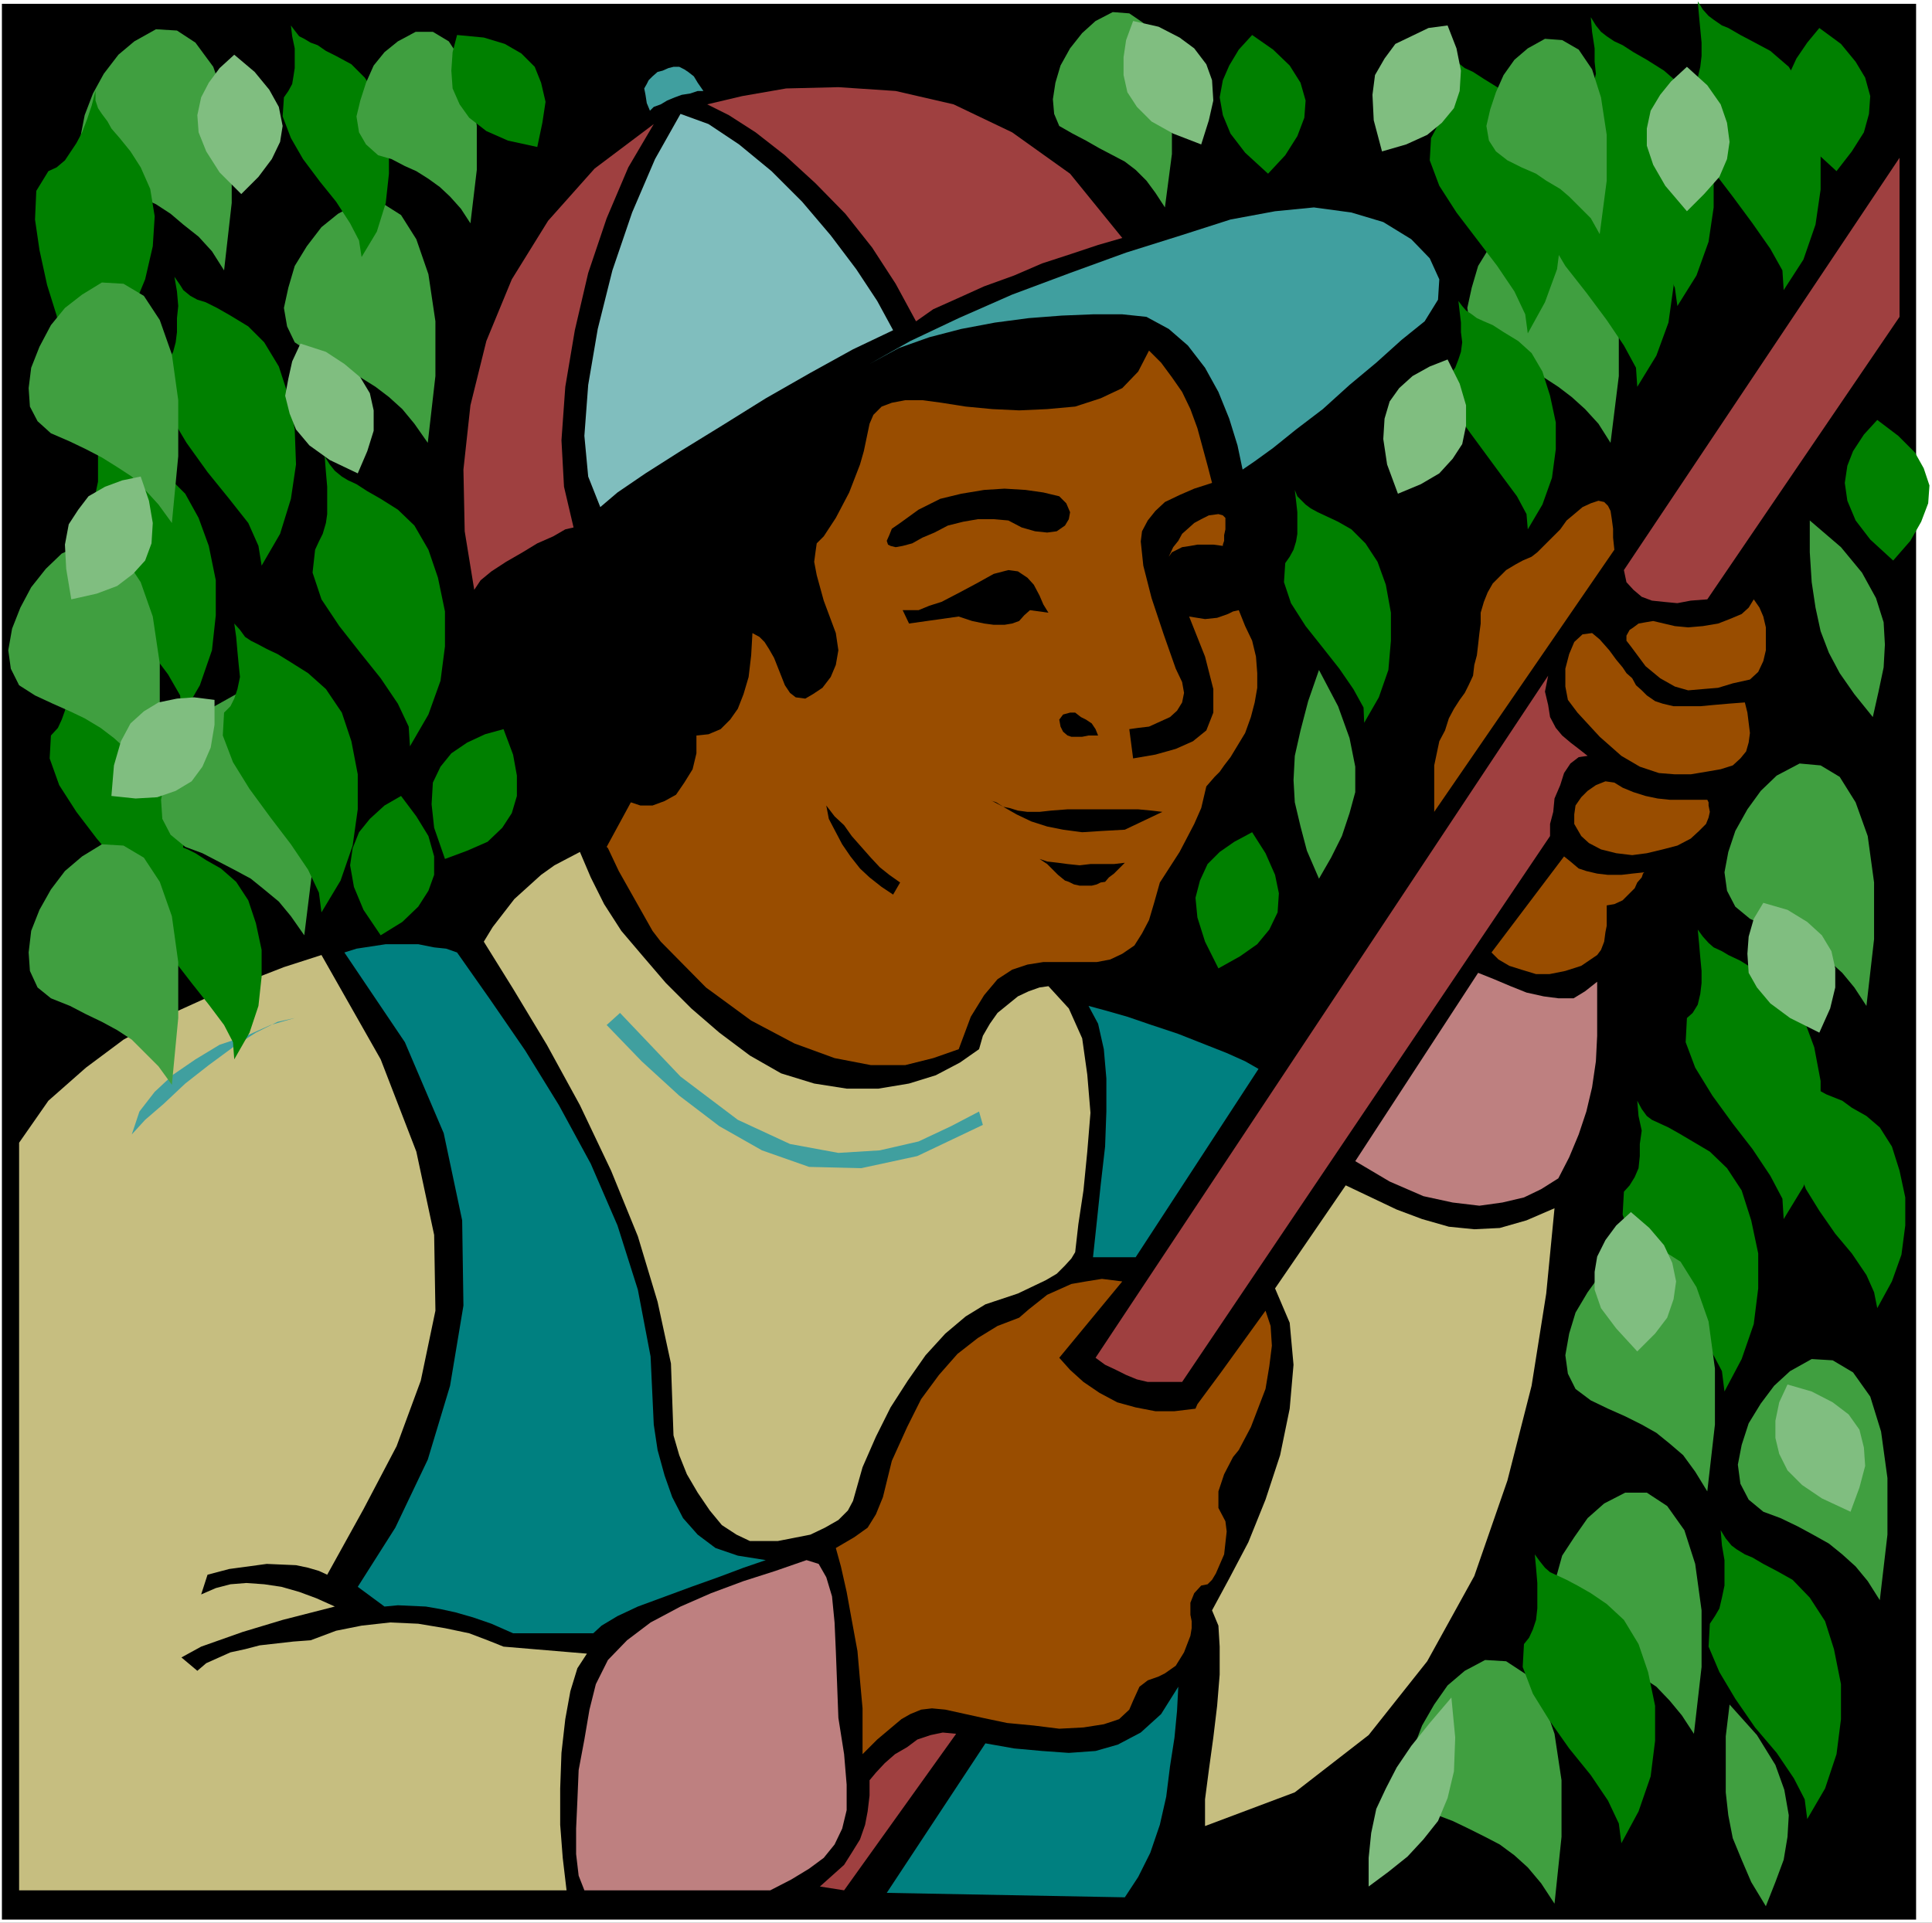
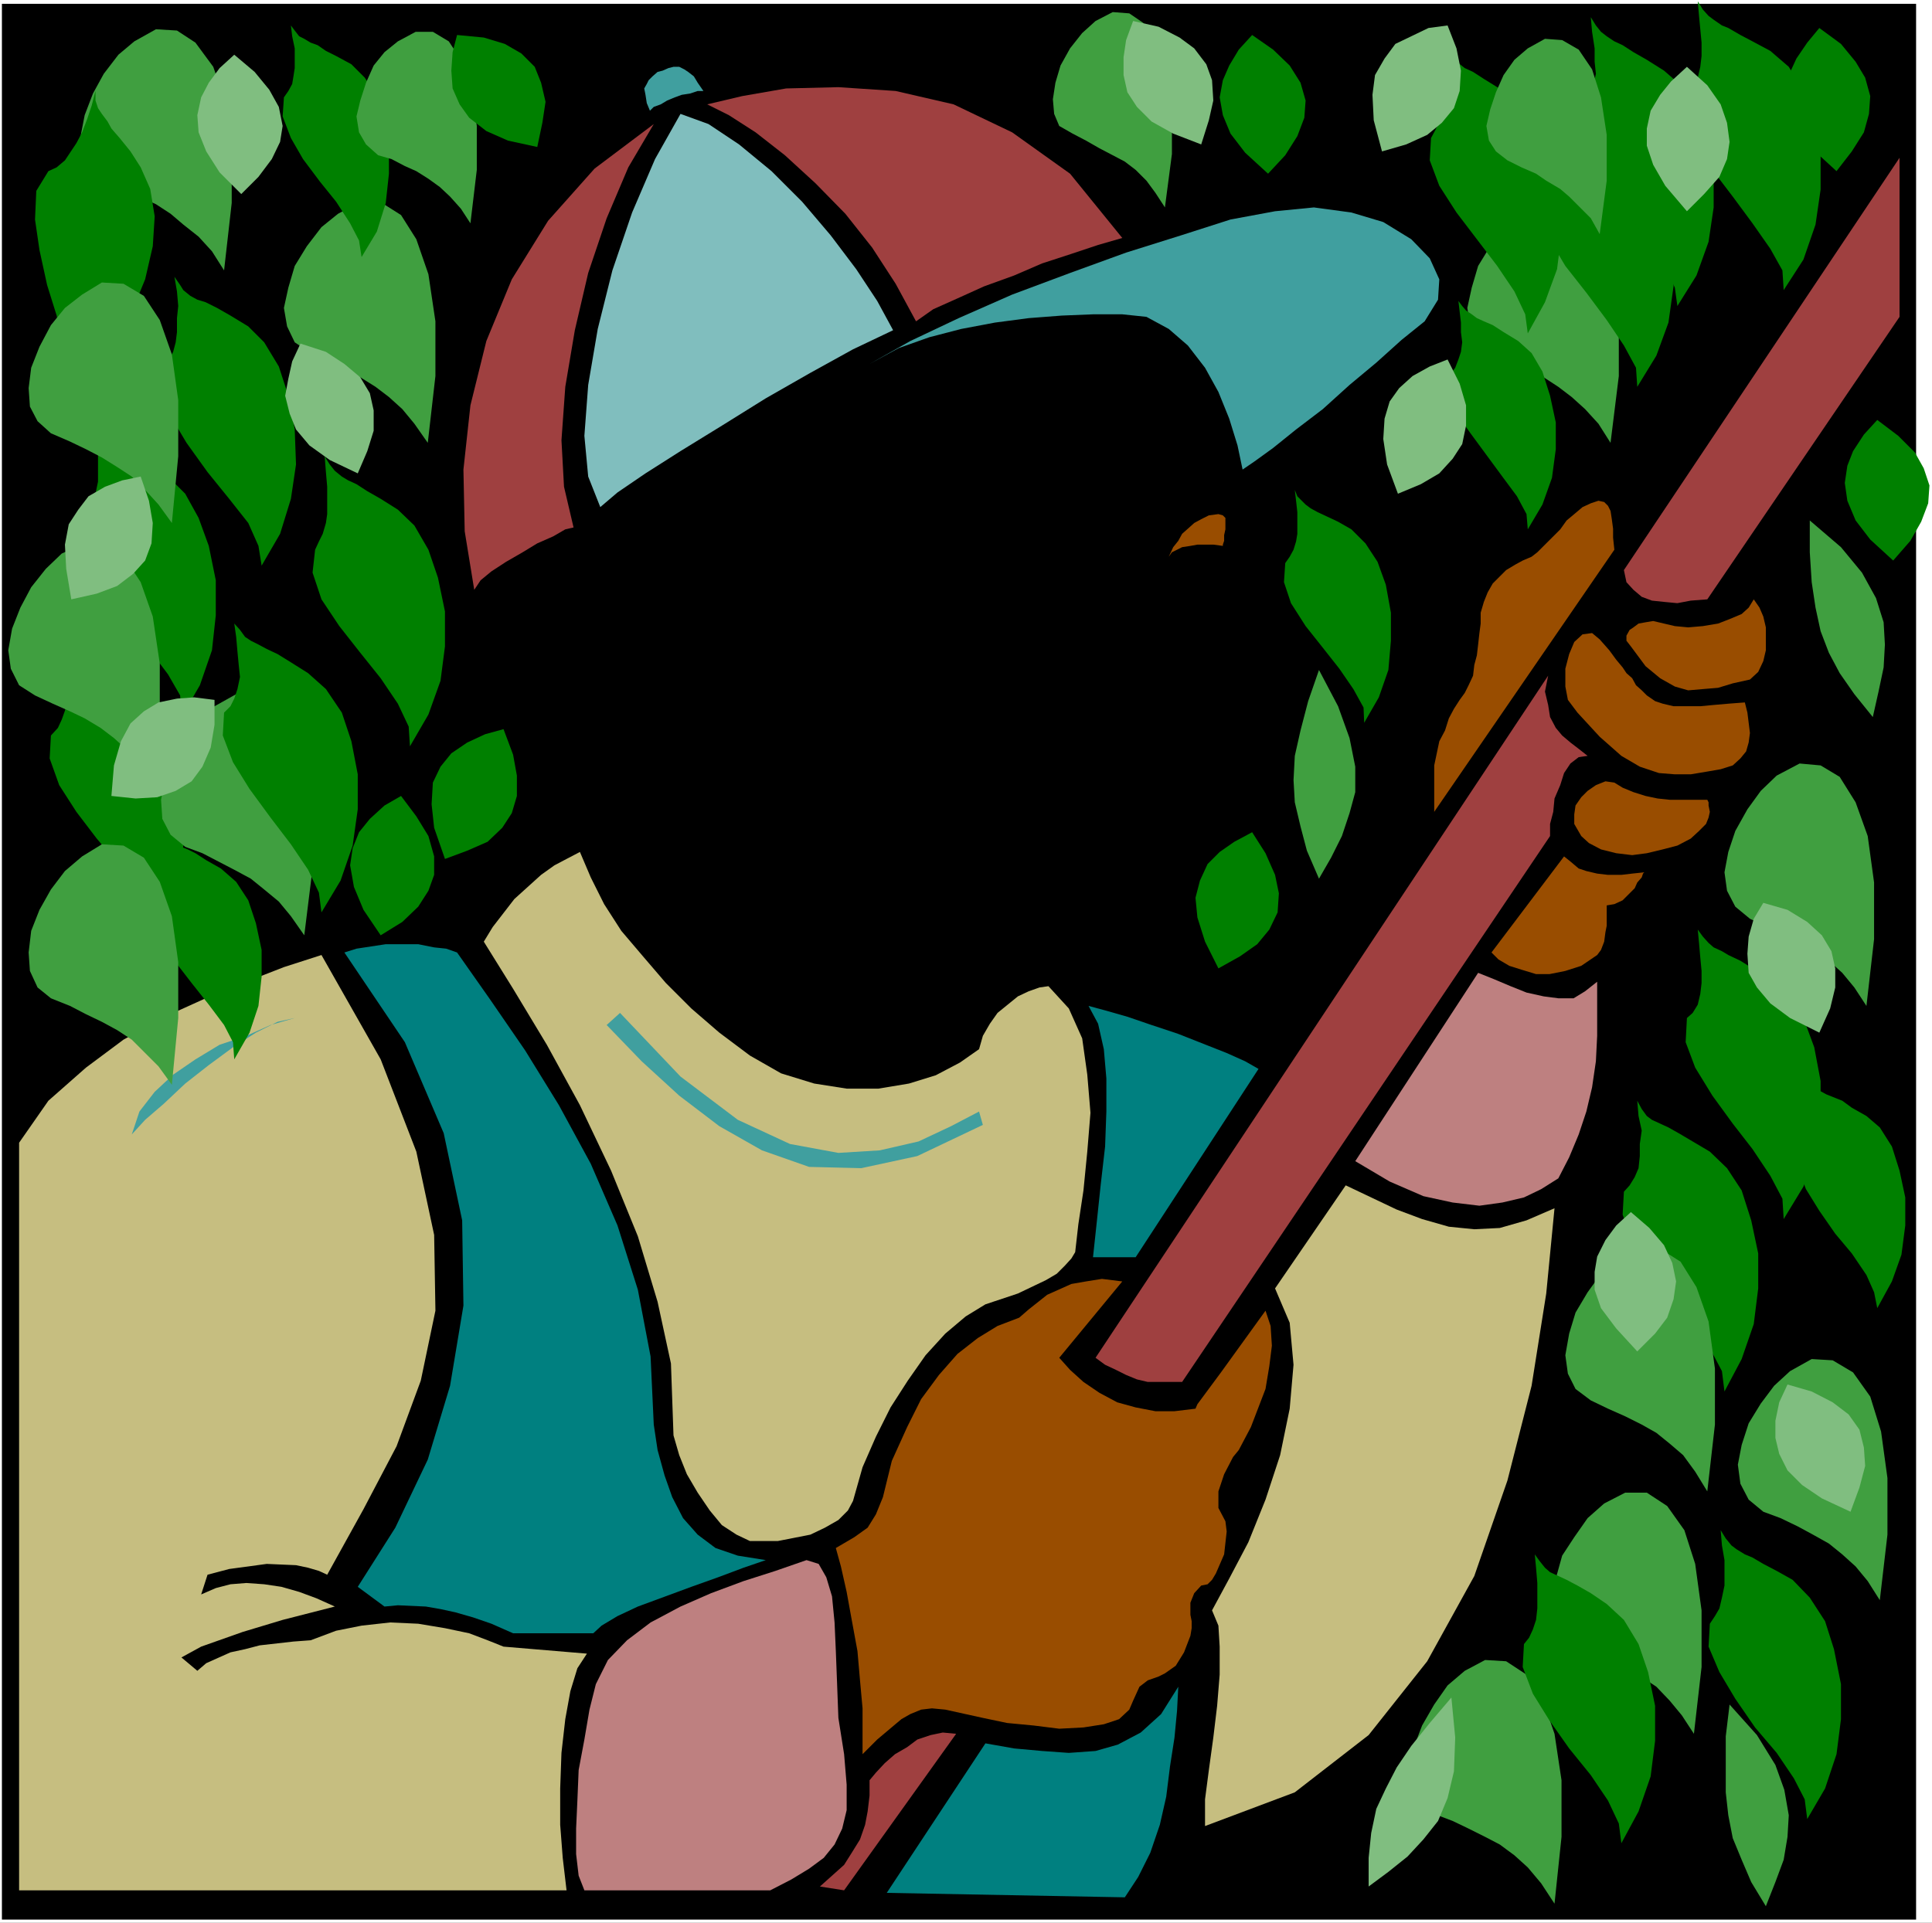
<svg xmlns="http://www.w3.org/2000/svg" xmlns:ns1="http://sodipodi.sourceforge.net/DTD/sodipodi-0.dtd" xmlns:ns2="http://www.inkscape.org/namespaces/inkscape" version="1.0" width="129.766mm" height="129.18mm" id="svg90" ns1:docname="Gardener 44.wmf">
  <rect width="100%" height="100%" fill="#333333" stroke="none" />
  <ns1:namedview id="namedview90" pagecolor="#ffffff" bordercolor="#000000" borderopacity="0.25" ns2:showpageshadow="2" ns2:pageopacity="0.0" ns2:pagecheckerboard="0" ns2:deskcolor="#d1d1d1" ns2:document-units="mm" />
  <defs id="defs1">
    <pattern id="WMFhbasepattern" patternUnits="userSpaceOnUse" width="6" height="6" x="0" y="0" />
  </defs>
  <path style="fill:#ffffff;fill-opacity:1;fill-rule:evenodd;stroke:none" d="M 0,488.238 H 490.455 V 0 H 0 Z" id="path1" />
  <path style="fill:#000000;fill-opacity:1;fill-rule:evenodd;stroke:none" d="M 486.415,487.43 V 0.969 H 0.485 V 487.43 Z" id="path2" />
  <path style="fill:#409f40;fill-opacity:1;fill-rule:evenodd;stroke:none" d="m 407.232,381.769 5.333,-2.747 h 5.494 l 5.171,3.393 4.363,6.139 2.747,8.563 1.616,11.794 v 14.379 l -1.939,16.964 -3.07,-4.685 -3.07,-3.716 -3.394,-3.554 -3.394,-2.262 -4.202,-2.747 -3.717,-1.777 -4.363,-1.939 -4.363,-2.1 -4.04,-3.07 -1.778,-3.716 -0.646,-4.847 0.97,-5.008 1.616,-5.816 3.07,-4.685 3.394,-4.847 z" id="path3" />
  <path style="fill:#409f40;fill-opacity:1;fill-rule:evenodd;stroke:none" d="m 371.841,424.259 5.171,-2.747 5.333,0.323 5.171,3.393 4.04,6.139 3.07,8.886 1.778,11.794 v 14.379 l -1.778,16.964 -3.394,-5.17 -3.394,-4.039 -3.394,-3.07 -3.717,-2.747 -3.717,-1.939 -4.202,-2.1 -4.04,-1.939 -4.686,-1.777 -3.394,-3.07 -2.101,-4.039 -0.323,-4.685 0.646,-5.17 2.101,-5.493 3.07,-5.332 3.394,-4.847 z" id="path4" />
  <path style="fill:#409f40;fill-opacity:1;fill-rule:evenodd;stroke:none" d="m 451.025,196.943 5.818,-3.07 5.333,0.485 4.848,2.908 4.04,6.462 3.07,8.563 1.616,11.794 v 14.379 l -1.939,16.964 -3.07,-4.685 -3.07,-3.716 -3.394,-3.07 -3.394,-2.423 -3.717,-2.423 -4.202,-2.1 -4.363,-1.616 -4.363,-2.1 -3.717,-3.07 -2.101,-4.039 -0.646,-4.685 0.97,-5.17 1.778,-5.332 3.07,-5.493 3.394,-4.685 z" id="path5" />
  <path style="fill:#409f40;fill-opacity:1;fill-rule:evenodd;stroke:none" d="m 386.224,54.285 5.333,-3.07 5.494,0.323 5.01,3.07 4.04,6.139 3.07,8.886 1.778,11.956 v 13.894 l -2.101,16.964 -3.07,-4.847 -3.394,-3.716 -3.394,-3.07 -3.394,-2.585 -3.717,-2.423 -4.04,-2.1 -4.04,-1.939 -4.525,-2.1 -4.04,-2.747 -1.939,-4.039 -0.808,-4.685 1.131,-5.17 1.616,-5.493 3.07,-5.008 3.394,-4.847 z" id="path6" />
-   <path style="fill:#994d00;fill-opacity:1;fill-rule:evenodd;stroke:none" d="m 291.688,89.02 3.07,3.07 2.747,3.716 2.586,3.716 2.101,4.362 1.778,4.847 2.586,9.532 1.131,4.362 -4.525,1.454 -3.717,1.616 -3.717,1.777 -2.424,2.262 -1.939,2.423 -1.454,2.747 -0.323,2.585 0.646,6.139 2.101,8.24 3.07,9.209 3.07,8.724 1.616,3.393 0.485,2.747 -0.485,2.423 -1.293,2.1 -1.778,1.616 -5.333,2.423 -2.747,0.323 -2.262,0.323 0.97,7.432 5.656,-0.969 5.171,-1.454 4.363,-1.939 3.394,-2.747 1.778,-4.524 v -5.978 l -2.101,-8.24 -4.04,-10.178 4.04,0.646 3.07,-0.323 2.747,-0.969 1.293,-0.646 1.454,-0.323 1.616,4.039 1.778,3.716 0.97,4.039 0.323,4.201 v 3.716 l -0.646,3.716 -0.97,3.716 -1.454,4.039 -3.717,6.139 -1.616,2.1 -1.131,1.616 -1.293,1.292 -2.101,2.423 -1.293,5.493 -1.778,4.039 -3.717,7.109 -4.686,7.27 -0.323,0.485 -1.454,5.17 -1.293,4.362 -1.778,3.393 -1.939,3.07 -3.07,2.1 -3.07,1.454 -3.394,0.646 h -4.363 -4.848 -4.363 l -4.04,0.646 -3.878,1.292 -3.717,2.423 -3.394,4.039 -3.394,5.493 -3.07,8.24 -6.464,2.262 -7.11,1.777 h -8.726 l -9.211,-1.777 -10.181,-3.716 -10.989,-5.816 -11.474,-8.401 -11.474,-11.632 -2.101,-2.747 -8.565,-15.187 -2.747,-5.816 -0.323,-0.323 6.141,-11.309 2.424,0.808 h 3.07 l 3.07,-1.131 2.909,-1.616 2.101,-3.07 2.101,-3.393 0.97,-4.039 v -4.524 l 3.07,-0.323 3.07,-1.292 2.424,-2.423 1.939,-2.747 1.454,-3.716 1.293,-4.362 0.646,-5.493 0.323,-5.655 1.778,0.969 1.293,1.292 1.131,1.777 1.293,2.262 2.747,6.947 1.293,1.939 1.454,1.131 2.424,0.323 1.939,-1.131 2.424,-1.616 2.101,-2.747 1.293,-3.07 0.646,-3.716 -0.646,-4.362 -3.07,-8.24 -1.778,-6.462 -0.646,-3.393 0.323,-2.423 0.323,-2.262 1.778,-1.777 3.07,-4.685 3.394,-6.462 2.747,-7.109 0.97,-3.393 1.454,-6.947 0.97,-2.262 2.101,-2.1 2.586,-0.969 3.394,-0.646 h 4.363 l 4.848,0.646 6.141,0.969 6.787,0.646 6.787,0.323 7.11,-0.323 7.11,-0.646 6.464,-2.1 5.494,-2.585 4.04,-4.201 z" id="path7" />
  <path style="fill:#000000;fill-opacity:1;fill-rule:evenodd;stroke:none" d="m 268.902,126.018 -4.04,-0.969 -4.525,-0.646 -5.333,-0.323 -5.171,0.323 -5.818,0.969 -5.333,1.292 -5.494,2.747 -4.686,3.393 -2.101,1.454 -0.646,1.616 -0.646,1.454 0.323,0.969 0.646,0.323 1.293,0.323 1.778,-0.323 2.424,-0.646 2.586,-1.454 3.07,-1.292 3.394,-1.777 3.878,-0.969 3.717,-0.646 h 4.04 l 3.717,0.323 3.394,1.777 3.394,0.969 3.07,0.323 2.424,-0.323 2.101,-1.454 0.97,-1.616 0.323,-1.777 -0.97,-2.262 z" id="path8" />
  <path style="fill:#000000;fill-opacity:1;fill-rule:evenodd;stroke:none" d="m 278.76,186.765 -0.646,-1.616 -0.97,-1.454 -1.454,-0.969 -1.293,-0.646 -1.454,-1.131 h -1.293 l -1.778,0.485 -0.97,1.292 0.323,1.777 0.646,1.292 1.131,0.969 0.97,0.323 h 0.97 1.778 l 1.616,-0.323 z" id="path9" />
  <path style="fill:#000000;fill-opacity:1;fill-rule:evenodd;stroke:none" d="m 266.155,155.583 -1.293,-2.1 -0.97,-2.262 -1.454,-2.747 -1.616,-1.777 -2.424,-1.616 -2.424,-0.323 -3.717,0.969 -4.363,2.423 -4.848,2.585 -4.04,2.1 -3.07,0.969 -2.747,1.131 h -2.101 -0.808 -0.808 -0.323 l 1.616,3.393 12.605,-1.777 3.394,1.131 3.07,0.646 2.424,0.323 h 2.747 l 1.939,-0.323 1.778,-0.646 1.293,-1.454 1.454,-1.292 z" id="path10" />
  <path style="fill:#994d00;fill-opacity:1;fill-rule:evenodd;stroke:none" d="m 309.302,130.541 1.131,0.323 0.646,0.646 v 1.292 1.616 l -0.323,1.454 v 1.454 l -0.323,0.969 v 0.323 l -2.424,-0.323 h -2.101 -1.939 l -1.778,0.323 -2.101,0.323 -1.293,0.646 -1.293,0.646 -0.808,1.131 1.131,-2.423 1.293,-1.616 0.97,-1.777 1.454,-1.292 1.616,-1.454 1.778,-0.969 1.939,-0.969 z" id="path11" />
  <path style="fill:#000000;fill-opacity:1;fill-rule:evenodd;stroke:none" d="m 295.081,206.152 -2.747,-0.323 -3.394,-0.323 h -4.363 -4.363 -4.848 -4.363 l -4.202,0.323 -2.909,0.323 h -3.07 l -2.424,-0.323 -2.101,-0.646 -1.616,-0.323 -1.778,-1.131 -0.97,-0.323 -0.646,-0.323 3.394,1.777 3.394,1.939 3.717,1.777 4.04,1.292 4.04,0.808 4.848,0.646 5.01,-0.323 5.818,-0.323 z" id="path12" />
  <path style="fill:#000000;fill-opacity:1;fill-rule:evenodd;stroke:none" d="m 285.547,219.077 -2.747,0.323 h -3.07 -2.909 l -2.747,0.323 -3.07,-0.323 -2.424,-0.323 -2.747,-0.323 -1.939,-0.646 1.939,1.292 1.778,1.777 0.97,0.969 1.778,1.454 0.97,0.323 1.293,0.646 1.454,0.323 h 1.616 1.454 l 1.293,-0.323 0.97,-0.485 1.131,-0.162 0.97,-1.131 1.293,-0.969 1.293,-1.292 z" id="path13" />
  <path style="fill:#000000;fill-opacity:1;fill-rule:evenodd;stroke:none" d="m 209.757,204.536 2.101,2.747 2.424,2.262 1.939,2.747 2.424,2.747 2.424,2.747 2.262,2.423 2.424,1.939 2.747,1.939 -1.778,3.07 -2.909,-1.939 -3.07,-2.423 -2.424,-2.262 -2.424,-3.07 -2.101,-3.07 -1.616,-3.07 -1.778,-3.393 z" id="path14" />
  <path style="fill:#9f4040;fill-opacity:1;fill-rule:evenodd;stroke:none" d="m 120.392,149.767 -2.424,-14.864 -0.323,-15.671 1.778,-16.318 4.04,-16.318 6.464,-15.671 9.211,-14.864 11.797,-13.248 15.029,-11.309 -6.464,10.986 -5.494,12.925 -4.686,13.894 -3.394,14.54 -2.424,14.379 -0.97,13.571 0.646,11.794 2.424,10.34 -2.101,0.485 -3.07,1.777 -4.04,1.777 -3.717,2.262 -4.202,2.423 -3.717,2.423 -2.747,2.262 z" id="path15" />
  <path style="fill:#80bebe;fill-opacity:1;fill-rule:evenodd;stroke:none" d="m 152.389,128.764 -3.07,-7.755 -0.97,-10.34 0.97,-12.925 2.424,-14.217 3.717,-14.864 5.01,-14.702 5.818,-13.571 6.464,-11.471 7.11,2.585 7.757,5.17 8.242,6.786 7.757,7.755 7.272,8.563 6.464,8.563 5.333,8.078 4.04,7.432 -10.181,4.847 -10.827,5.978 -11.312,6.462 -11.15,6.947 -10.504,6.462 -8.888,5.655 -7.11,4.847 z" id="path16" />
  <path style="fill:#9f4040;fill-opacity:1;fill-rule:evenodd;stroke:none" d="m 179.537,26.496 8.888,-2.1 11.15,-1.939 13.251,-0.323 14.544,0.969 14.706,3.393 14.867,7.109 14.706,10.501 13.251,16.318 -6.141,1.777 -6.787,2.262 -7.434,2.423 -7.11,3.07 -7.595,2.747 -6.787,3.07 -6.141,2.747 -4.363,3.07 -5.171,-9.532 -5.979,-9.209 -6.787,-8.563 -7.595,-7.755 -7.757,-7.109 -7.434,-5.816 -6.787,-4.362 z" id="path17" />
  <path style="fill:#409f9f;fill-opacity:1;fill-rule:evenodd;stroke:none" d="m 164.993,28.112 0.97,-0.969 1.778,-0.646 1.616,-0.969 1.939,-0.808 1.778,-0.646 2.101,-0.323 1.939,-0.646 h 1.454 l -1.454,-2.1 -0.97,-1.616 -1.454,-1.131 -0.97,-0.646 -1.293,-0.646 h -1.454 l -1.293,0.323 -1.454,0.646 -1.293,0.323 -1.293,1.131 -0.97,0.969 -0.485,0.969 -0.646,1.131 0.323,1.616 0.323,2.1 z" id="path18" />
  <path style="fill:#409f9f;fill-opacity:1;fill-rule:evenodd;stroke:none" d="m 220.745,92.413 10.342,-5.816 12.282,-5.816 13.574,-5.978 14.706,-5.493 14.221,-5.17 13.898,-4.362 12.605,-4.039 11.312,-2.1 9.858,-0.969 9.534,1.292 8.08,2.423 7.11,4.362 4.686,4.847 2.424,5.332 -0.323,5.17 -3.394,5.493 -5.818,4.685 -6.464,5.816 -6.787,5.655 -6.787,6.139 -6.787,5.17 -5.818,4.685 -4.686,3.393 -3.07,2.1 -1.293,-6.139 -2.101,-6.786 -2.747,-6.786 -3.394,-6.139 -4.363,-5.655 -4.848,-4.201 -5.656,-3.07 -6.141,-0.646 h -7.434 l -7.918,0.323 -8.403,0.646 -8.565,1.131 -8.565,1.616 -8.08,2.1 -7.757,2.747 z" id="path19" />
  <path style="fill:#c6be80;fill-opacity:1;fill-rule:evenodd;stroke:none" d="m 147.217,216.33 -3.394,1.777 -3.07,1.616 -3.394,2.423 -6.787,6.139 -5.494,7.109 -2.262,3.716 7.434,11.956 8.565,14.217 8.403,15.348 7.918,16.641 6.787,16.641 5.01,16.641 3.394,15.671 0.646,18.256 1.454,5.008 1.939,4.847 2.747,4.685 3.07,4.524 3.07,3.716 3.717,2.423 3.394,1.616 h 3.07 4.04 l 8.242,-1.616 3.717,-1.777 3.394,-1.939 2.424,-2.423 1.293,-2.423 2.424,-8.563 3.394,-7.755 3.717,-7.432 4.363,-6.786 4.525,-6.462 5.01,-5.493 5.171,-4.362 5.01,-3.07 8.242,-2.747 7.11,-3.393 2.747,-1.616 2.101,-2.1 1.616,-1.777 0.97,-1.616 0.808,-7.109 1.293,-8.563 0.97,-9.855 0.808,-9.855 -0.808,-9.694 -1.293,-9.209 -3.394,-7.593 -5.171,-5.655 -2.262,0.323 -2.747,0.969 -2.747,1.292 -5.171,4.201 -1.939,2.747 -1.778,3.07 -0.97,3.393 -4.848,3.393 -6.141,3.231 -6.787,2.1 -7.757,1.292 h -8.08 l -8.242,-1.292 -8.403,-2.585 -7.918,-4.524 -7.757,-5.816 -7.11,-6.139 -6.464,-6.462 -5.818,-6.786 -5.494,-6.462 -4.363,-6.786 -3.394,-6.786 z" id="path20" />
  <path style="fill:#409f9f;fill-opacity:1;fill-rule:evenodd;stroke:none" d="m 248.541,282.247 -7.11,3.716 -8.242,3.877 -9.858,2.262 -10.504,0.646 -12.282,-2.262 -13.251,-6.139 -14.544,-10.986 -15.352,-16.156 -3.394,3.07 8.888,9.209 9.534,8.724 10.181,7.755 10.827,6.139 11.958,4.201 13.251,0.323 14.221,-3.07 16.645,-7.917 z" id="path21" />
  <path style="fill:#008080;fill-opacity:1;fill-rule:evenodd;stroke:none" d="m 87.426,241.857 3.07,-0.969 7.434,-1.131 h 8.242 l 4.04,0.808 3.07,0.323 2.747,0.969 8.403,11.956 8.888,12.925 8.565,13.894 8.08,14.864 6.787,15.671 5.171,16.318 3.232,16.964 0.808,17.287 0.97,6.462 1.778,6.462 1.939,5.493 2.747,5.332 3.717,4.201 4.525,3.393 5.656,1.939 7.11,1.131 -5.656,1.939 -6.464,2.423 -6.787,2.423 -13.574,5.008 -5.171,2.423 -4.04,2.423 -2.101,1.939 h -20.362 l -5.494,-2.423 -4.686,-1.616 -4.525,-1.292 -3.717,-0.808 -3.717,-0.646 -7.11,-0.323 -3.394,0.323 -6.787,-5.008 9.534,-15.025 8.242,-17.287 5.656,-18.741 3.394,-20.357 -0.323,-21.649 -4.686,-22.134 -9.858,-23.103 z" id="path22" />
  <path style="fill:#c6be80;fill-opacity:1;fill-rule:evenodd;stroke:none" d="m 81.608,242.503 -9.534,3.07 -9.534,3.716 -10.342,4.201 -10.342,4.685 -10.504,5.816 -9.534,7.109 -9.534,8.401 -7.434,10.663 V 479.998 H 143.824 l -0.97,-8.24 -0.646,-8.401 v -9.209 l 0.323,-9.047 0.97,-8.563 1.293,-7.109 1.778,-5.816 2.424,-3.716 -21.17,-1.777 -4.04,-1.616 -4.686,-1.777 -6.141,-1.292 -6.787,-1.131 -7.11,-0.323 -7.272,0.808 -6.464,1.292 -6.464,2.423 -4.363,0.323 -8.565,0.969 -3.717,0.969 -3.717,0.808 -6.141,2.747 -2.262,1.939 -4.04,-3.393 5.01,-2.747 10.504,-3.716 10.181,-3.07 13.251,-3.393 -4.686,-2.1 -4.363,-1.616 -4.525,-1.292 -4.363,-0.646 -4.525,-0.323 -4.04,0.323 -3.717,0.969 -3.717,1.616 1.616,-5.008 5.494,-1.454 9.534,-1.292 7.434,0.323 3.07,0.646 2.747,0.808 2.101,0.969 9.211,-16.641 8.403,-15.995 6.141,-16.641 3.717,-17.772 -0.323,-19.226 -4.525,-21.165 -9.05,-23.426 z" id="path23" />
  <path style="fill:#409f9f;fill-opacity:1;fill-rule:evenodd;stroke:none" d="m 74.821,258.498 -6.141,1.777 -6.141,2.747 -6.787,2.262 -6.141,3.716 -5.656,3.877 -4.686,4.362 -3.878,5.008 -1.939,5.816 3.394,-3.716 4.686,-4.039 5.494,-5.17 5.979,-4.685 6.141,-4.524 5.818,-3.716 5.494,-2.747 z" id="path24" />
  <path style="fill:#be8080;fill-opacity:1;fill-rule:evenodd;stroke:none" d="m 204.747,396.148 -7.918,2.747 -8.08,2.585 -8.242,3.07 -7.757,3.393 -7.595,4.039 -5.979,4.524 -4.848,5.008 -3.07,6.139 -1.616,6.462 -1.293,7.593 -1.454,7.755 -0.323,7.755 -0.323,7.109 v 6.462 l 0.646,5.493 1.454,3.716 h 47.187 l 5.333,-2.747 4.525,-2.747 3.717,-2.747 2.747,-3.393 1.939,-4.039 1.131,-4.685 v -6.462 l -0.646,-7.755 -1.454,-9.209 -0.323,-8.563 -0.323,-8.401 -0.323,-7.27 -0.646,-6.624 -1.454,-4.847 -1.939,-3.393 z" id="path25" />
  <path style="fill:#994d00;fill-opacity:1;fill-rule:evenodd;stroke:none" d="m 212.181,393.078 1.293,4.685 1.454,6.462 1.293,7.109 1.454,7.917 0.646,7.432 0.646,7.109 v 6.462 5.17 l 3.717,-3.716 6.141,-5.17 2.262,-1.292 2.747,-1.131 2.747,-0.323 3.394,0.323 9.534,2.1 6.141,1.292 6.787,0.646 6.464,0.808 6.141,-0.323 5.171,-0.808 3.878,-1.292 2.586,-2.423 0.97,-2.262 1.616,-3.554 2.101,-1.616 2.747,-0.969 1.616,-0.808 2.747,-1.939 2.101,-3.393 1.616,-4.201 0.323,-1.939 v -1.777 l -0.323,-1.616 v -1.616 -1.454 l 0.97,-2.423 1.778,-1.939 1.616,-0.323 1.131,-1.131 0.97,-1.616 2.101,-4.847 0.646,-5.816 -0.323,-2.585 -1.778,-3.393 v -1.777 -2.423 l 1.454,-4.362 2.262,-4.362 1.454,-1.777 3.07,-5.816 3.717,-9.694 0.97,-5.816 0.646,-5.17 -0.323,-5.008 -1.293,-3.877 -11.312,15.671 -5.979,8.078 -0.485,1.131 -5.333,0.646 h -4.848 l -5.01,-0.969 -4.686,-1.292 -4.525,-2.423 -4.04,-2.747 -3.394,-3.07 -2.747,-3.07 15.998,-19.387 -5.171,-0.646 -4.04,0.646 -3.717,0.646 -6.141,2.747 -4.686,3.716 -2.424,2.1 -5.494,2.1 -5.01,3.07 -5.171,4.039 -4.686,5.332 -4.525,6.139 -3.555,7.109 -3.878,8.563 -2.262,9.209 -1.778,4.362 -2.101,3.393 -3.394,2.423 z" id="path26" />
  <path style="fill:#008080;fill-opacity:1;fill-rule:evenodd;stroke:none" d="m 276.336,255.428 4.202,1.131 5.656,1.616 6.141,2.1 6.787,2.262 6.141,2.423 6.141,2.423 4.686,2.1 3.394,1.939 -31.189,47.822 h -10.827 l 0.97,-9.047 0.97,-9.209 1.131,-9.855 0.323,-8.886 v -8.401 l -0.646,-7.432 -1.454,-6.462 z" id="path27" />
  <path style="fill:#c6be80;fill-opacity:1;fill-rule:evenodd;stroke:none" d="m 323.684,327.161 17.938,-26.173 6.464,3.07 6.464,3.07 6.464,2.423 6.787,1.939 6.464,0.646 6.464,-0.323 6.787,-1.939 7.11,-3.07 -2.101,21.649 -3.717,23.426 -6.141,24.073 -8.403,24.234 -11.958,21.649 -14.867,18.741 -18.746,14.54 -22.786,8.563 v -6.786 l 0.97,-7.432 1.131,-8.24 0.97,-8.078 0.646,-7.916 v -7.109 l -0.323,-5.332 -1.616,-3.877 4.363,-8.078 4.848,-9.209 4.363,-10.825 3.717,-11.309 2.424,-11.794 0.97,-11.148 -0.97,-10.663 z" id="path28" />
  <path style="fill:#008080;fill-opacity:1;fill-rule:evenodd;stroke:none" d="m 299.121,428.298 -0.323,6.139 -0.646,6.786 -1.131,7.27 -0.97,7.755 -1.616,7.109 -2.424,7.109 -3.07,6.139 -3.394,5.17 -60.438,-1.131 25.048,-37.967 7.272,1.292 7.11,0.646 6.787,0.485 6.787,-0.485 5.656,-1.616 5.818,-3.07 5.171,-4.685 z" id="path29" />
  <path style="fill:#9f4040;fill-opacity:1;fill-rule:evenodd;stroke:none" d="m 214.281,479.998 28.442,-39.744 -3.394,-0.323 -3.07,0.646 -3.394,1.131 -2.586,1.939 -3.07,1.777 -2.586,2.262 -2.262,2.423 -1.616,1.939 v 3.877 l -0.485,4.039 -0.646,3.393 -1.293,3.716 -2.101,3.393 -1.939,3.07 -3.07,2.747 -3.07,2.747 z" id="path30" />
  <path style="fill:#9f4040;fill-opacity:1;fill-rule:evenodd;stroke:none" d="m 278.113,344.771 2.424,1.777 2.747,1.292 2.586,1.292 2.747,1.131 2.747,0.646 h 3.07 2.586 3.07 l 93.405,-138.619 v -3.07 l 0.808,-3.07 0.323,-3.393 1.454,-3.393 0.97,-3.07 1.616,-2.423 2.101,-1.616 2.262,-0.323 -2.262,-1.777 -2.101,-1.616 -2.101,-1.777 -1.616,-1.939 -1.454,-2.747 -0.485,-3.07 -0.808,-3.393 0.808,-4.039 z" id="path31" />
  <path style="fill:#9f4040;fill-opacity:1;fill-rule:evenodd;stroke:none" d="M 412.241,144.759 482.214,40.067 v 40.39 l -48.803,71.733 -4.202,0.323 -3.394,0.646 -3.394,-0.323 -3.07,-0.323 -2.586,-0.969 -2.101,-1.777 -1.778,-1.939 z" id="path32" />
  <path style="fill:#be8080;fill-opacity:1;fill-rule:evenodd;stroke:none" d="m 395.596,299.211 -4.363,2.747 -4.363,2.1 -5.494,1.292 -5.818,0.808 -6.787,-0.808 -7.434,-1.616 -8.565,-3.716 -8.726,-5.17 31.189,-47.822 4.04,1.616 4.202,1.777 4.04,1.616 4.363,0.969 3.717,0.485 h 3.878 l 2.909,-1.777 3.07,-2.423 v 6.786 6.947 l -0.323,6.462 -0.97,6.624 -1.454,6.139 -1.939,5.816 -2.424,5.816 z" id="path33" />
  <path style="fill:#994d00;fill-opacity:1;fill-rule:evenodd;stroke:none" d="m 378.628,241.857 1.778,1.777 2.747,1.616 3.07,0.969 3.717,1.131 h 3.394 l 4.04,-0.808 4.04,-1.292 4.04,-2.747 0.97,-1.292 0.808,-2.1 0.323,-2.423 0.323,-1.616 v -2.1 -1.616 -1.131 -0.323 l 1.939,-0.323 2.101,-0.969 1.454,-1.454 1.616,-1.616 0.646,-1.454 1.131,-1.292 0.323,-0.969 0.323,-0.323 -3.07,0.323 -2.747,0.323 h -3.394 l -2.747,-0.323 -2.747,-0.646 -1.939,-0.646 -2.101,-1.777 -1.616,-1.292 z" id="path34" />
  <path style="fill:#994d00;fill-opacity:1;fill-rule:evenodd;stroke:none" d="m 409.817,198.72 -2.262,-0.323 -2.424,0.969 -2.101,1.454 -1.616,1.616 -1.454,2.1 -0.323,2.262 v 2.423 l 1.778,3.07 1.939,1.777 3.07,1.616 3.878,0.969 4.04,0.485 3.717,-0.485 4.04,-0.969 3.717,-0.969 3.394,-1.777 2.101,-1.939 1.778,-1.777 0.646,-1.616 0.323,-1.454 -0.323,-1.616 v -0.808 l -0.323,-0.646 h -3.07 -3.07 -3.394 l -3.07,-0.323 -3.07,-0.646 -3.07,-0.969 -2.747,-1.131 z" id="path35" />
  <path style="fill:#994d00;fill-opacity:1;fill-rule:evenodd;stroke:none" d="m 442.945,178.363 0.646,2.585 0.323,2.585 0.323,2.585 -0.323,2.423 -0.646,2.262 -1.454,1.777 -1.939,1.777 -3.07,0.969 -3.717,0.646 -3.878,0.646 h -4.04 l -4.04,-0.323 -4.848,-1.616 -4.686,-2.747 -5.494,-4.847 -5.656,-6.139 -2.424,-3.231 -0.646,-3.393 v -4.524 l 0.97,-3.716 1.293,-3.07 2.101,-1.939 2.424,-0.323 1.939,1.616 2.424,2.747 1.778,2.423 1.616,1.939 0.97,1.454 1.454,1.292 0.97,1.777 1.454,1.292 1.293,1.292 2.101,1.454 1.939,0.646 2.747,0.646 h 3.394 3.394 l 3.394,-0.323 3.717,-0.323 z" id="path36" />
  <path style="fill:#994d00;fill-opacity:1;fill-rule:evenodd;stroke:none" d="m 445.207,152.191 1.454,2.1 0.97,2.262 0.646,2.747 v 3.07 2.747 l -0.646,2.747 -1.293,2.747 -2.101,1.939 -4.363,0.969 -3.717,1.131 -3.878,0.323 -3.717,0.323 -3.394,-0.969 -3.717,-2.1 -3.717,-3.07 -3.717,-5.008 -1.131,-1.454 v -1.292 l 0.808,-1.454 0.97,-0.646 1.293,-0.969 1.778,-0.323 1.939,-0.323 2.747,0.646 2.747,0.646 3.394,0.323 3.717,-0.323 3.878,-0.646 2.909,-1.131 3.07,-1.292 1.778,-1.616 z" id="path37" />
  <path style="fill:#994d00;fill-opacity:1;fill-rule:evenodd;stroke:none" d="m 364.084,206.152 45.733,-66.563 -0.323,-3.07 v -2.262 l -0.323,-2.423 -0.323,-2.1 -0.646,-1.292 -0.97,-0.969 -1.454,-0.323 -1.939,0.646 -2.101,0.969 -2.101,1.777 -1.939,1.616 -1.616,2.262 -2.101,2.1 -2.101,2.1 -1.616,1.616 -1.454,1.131 -2.262,0.969 -1.778,0.969 -2.424,1.454 -1.616,1.616 -1.778,1.777 -1.293,2.262 -0.97,2.423 -0.808,2.747 v 2.747 l -0.323,2.423 -0.323,2.908 -0.323,2.747 -0.646,2.423 -0.323,2.747 -1.131,2.423 -0.97,1.939 -1.293,1.777 -1.454,2.262 -1.293,2.423 -0.97,3.07 -1.454,2.747 -0.646,3.07 -0.646,3.07 v 3.716 3.07 2.585 1.454 0.969 0.323 z" id="path38" />
  <path style="fill:#409f40;fill-opacity:1;fill-rule:evenodd;stroke:none" d="m 34.098,10.501 5.494,-3.07 5.333,0.323 4.686,3.07 4.525,6.139 3.07,8.886 1.616,11.794 v 13.894 l -1.939,17.125 -3.07,-4.847 -3.394,-3.716 -3.878,-3.07 -3.232,-2.747 -3.717,-2.423 -4.202,-1.939 -4.363,-1.939 -4.363,-2.1 -3.394,-2.747 -2.101,-4.039 -0.646,-4.847 0.97,-5.008 2.101,-5.493 2.747,-5.008 3.717,-4.847 z" id="path39" />
  <path style="fill:#409f40;fill-opacity:1;fill-rule:evenodd;stroke:none" d="m 85.81,54.285 5.656,-3.07 5.494,0.323 4.848,3.07 3.878,6.139 3.07,8.886 1.778,11.956 v 13.894 l -1.939,16.964 -3.394,-4.847 -3.07,-3.716 -3.394,-3.07 -3.394,-2.585 -3.878,-2.423 -4.04,-2.1 -4.04,-1.939 -4.525,-2.1 -4.04,-2.747 -1.939,-4.039 -0.808,-4.685 1.131,-5.17 1.616,-5.493 3.07,-5.008 3.717,-4.847 z" id="path40" />
  <path style="fill:#008000;fill-opacity:1;fill-rule:evenodd;stroke:none" d="m 12.282,43.46 -3.07,5.008 -0.323,7.27 1.131,7.755 1.939,8.886 2.424,7.755 1.616,7.916 0.485,6.301 -1.778,4.847 7.434,-5.493 6.141,-6.786 5.171,-7.755 3.394,-8.24 1.939,-8.401 0.485,-7.593 -1.131,-6.947 -2.424,-5.493 -2.586,-4.039 -2.747,-3.393 -2.101,-2.423 -0.97,-1.777 -1.454,-1.939 -0.97,-1.454 -0.646,-1.939 v -2.423 l -0.97,3.716 -1.131,3.393 -1.293,3.393 -1.454,2.747 -1.616,2.423 -1.293,1.939 -2.101,1.777 z" id="path41" />
  <path style="fill:#008000;fill-opacity:1;fill-rule:evenodd;stroke:none" d="m 72.074,24.719 -0.323,4.847 2.101,5.493 3.07,5.332 4.363,5.816 4.04,5.008 3.555,5.493 2.262,4.362 0.646,4.201 3.878,-6.462 2.262,-7.27 0.808,-7.432 v -6.786 l -1.131,-7.109 -1.939,-5.816 -3.07,-4.685 -3.394,-3.393 -3.878,-2.1 -2.586,-1.292 -2.101,-1.454 -1.778,-0.646 -1.616,-0.969 -1.293,-0.646 -1.131,-1.454 -0.97,-1.292 0.323,2.747 0.646,3.07 v 2.262 2.747 l -0.323,2.1 -0.323,1.939 -0.97,1.777 z" id="path42" />
  <path style="fill:#008000;fill-opacity:1;fill-rule:evenodd;stroke:none" d="m 39.592,228.286 -0.808,4.685 2.101,5.493 3.394,5.493 4.363,5.655 4.363,5.493 3.878,5.17 2.262,4.362 0.323,4.362 3.878,-6.786 2.262,-6.786 0.808,-7.432 v -6.786 l -1.454,-6.786 -1.939,-5.816 -3.07,-4.685 -3.878,-3.393 -3.717,-2.1 -2.747,-1.777 -1.939,-0.969 -1.616,-0.646 -1.454,-0.969 -0.97,-1.131 -0.97,-1.292 -0.808,-2.1 v 3.07 l 0.323,3.07 v 2.747 2.747 l -0.323,2.423 -0.323,1.616 -0.97,1.616 z" id="path43" />
  <path style="fill:#008000;fill-opacity:1;fill-rule:evenodd;stroke:none" d="m 326.27,142.982 -0.323,4.847 1.778,5.332 3.717,5.816 4.363,5.493 4.202,5.332 3.555,5.17 2.586,4.685 0.162,3.877 3.717,-6.462 2.424,-6.947 0.646,-7.432 v -7.109 l -1.293,-7.109 -2.101,-5.816 -3.07,-4.685 -3.555,-3.554 -3.394,-1.939 -2.747,-1.292 -2.424,-1.131 -1.778,-0.969 -1.293,-0.969 -0.97,-0.969 -1.131,-1.131 -0.646,-1.616 0.323,2.747 0.323,2.908 v 2.747 2.747 l -0.323,1.939 -0.646,2.1 -0.97,1.777 z" id="path44" />
-   <path style="fill:#008000;fill-opacity:1;fill-rule:evenodd;stroke:none" d="m 368.448,94.675 -0.323,4.847 1.616,5.493 3.555,5.008 4.04,5.493 4.04,5.493 3.717,5.008 2.424,4.524 0.323,3.877 3.717,-6.301 2.424,-6.786 0.97,-7.27 v -6.786 l -1.454,-6.786 -1.939,-6.139 -2.747,-4.685 -3.394,-3.07 -3.717,-2.262 -2.747,-1.777 -2.262,-0.969 -1.778,-0.808 -1.293,-0.969 -1.454,-0.969 -0.97,-1.131 -0.97,-1.292 0.323,2.747 0.323,2.747 v 2.423 l 0.323,2.585 -0.323,2.423 -0.646,1.939 -0.808,2.1 z" id="path45" />
+   <path style="fill:#008000;fill-opacity:1;fill-rule:evenodd;stroke:none" d="m 368.448,94.675 -0.323,4.847 1.616,5.493 3.555,5.008 4.04,5.493 4.04,5.493 3.717,5.008 2.424,4.524 0.323,3.877 3.717,-6.301 2.424,-6.786 0.97,-7.27 v -6.786 l -1.454,-6.786 -1.939,-6.139 -2.747,-4.685 -3.394,-3.07 -3.717,-2.262 -2.747,-1.777 -2.262,-0.969 -1.778,-0.808 -1.293,-0.969 -1.454,-0.969 -0.97,-1.131 -0.97,-1.292 0.323,2.747 0.323,2.747 v 2.423 l 0.323,2.585 -0.323,2.423 -0.646,1.939 -0.808,2.1 " id="path45" />
  <path style="fill:#008000;fill-opacity:1;fill-rule:evenodd;stroke:none" d="m 457.166,291.456 -0.808,5.17 2.101,5.332 3.394,5.493 4.04,5.816 4.202,5.008 3.717,5.493 1.939,4.362 0.808,4.039 3.717,-6.786 2.424,-6.786 0.97,-7.432 v -7.109 l -1.454,-6.786 -1.939,-6.139 -3.07,-4.847 -3.394,-2.908 -3.717,-2.1 -2.424,-1.777 -2.424,-0.969 -1.616,-0.646 -1.778,-0.969 -0.97,-1.131 -0.97,-1.292 -1.131,-1.454 0.323,2.747 0.323,3.07 v 2.423 l 0.485,2.747 -0.485,2.262 -0.646,2.1 -0.646,1.777 z" id="path46" />
  <path style="fill:#008000;fill-opacity:1;fill-rule:evenodd;stroke:none" d="m 40.885,93.382 -0.323,5.816 2.747,6.462 4.04,6.786 5.333,7.432 5.494,6.786 4.848,6.139 2.586,5.816 0.808,5.008 4.686,-8.078 2.747,-8.886 1.293,-8.724 -0.323,-8.886 -1.616,-8.563 -2.424,-7.432 -3.717,-6.139 -4.04,-4.039 -4.525,-2.747 -3.394,-1.939 -2.909,-1.454 -2.101,-0.646 -1.778,-0.969 -1.778,-1.454 -0.808,-1.292 -1.454,-2.1 0.646,3.716 0.323,3.716 -0.323,3.07 v 3.554 l -0.323,2.585 -0.646,2.423 -1.293,2.423 z" id="path47" />
  <path style="fill:#008000;fill-opacity:1;fill-rule:evenodd;stroke:none" d="m 79.992,139.589 -0.646,5.816 2.262,6.786 4.525,6.786 5.333,6.786 5.171,6.462 4.363,6.462 2.747,5.816 0.323,5.008 4.686,-8.078 3.07,-8.563 1.131,-8.724 v -8.886 l -1.778,-8.563 -2.424,-7.109 -3.555,-6.139 -4.202,-4.039 -4.363,-2.747 -3.394,-1.939 -2.747,-1.777 -2.101,-0.969 -1.616,-0.969 -1.778,-1.454 -1.293,-1.616 -1.293,-2.1 0.323,4.039 0.323,3.716 v 3.554 3.393 l -0.323,2.262 -0.808,2.747 -0.97,1.939 z" id="path48" />
  <path style="fill:#008000;fill-opacity:1;fill-rule:evenodd;stroke:none" d="m 20.846,132.157 -0.323,5.816 2.424,6.462 4.363,6.786 5.494,7.109 5.01,6.462 4.848,6.462 3.07,5.332 0.323,5.493 4.686,-8.078 3.07,-8.886 0.97,-8.886 v -8.886 l -1.778,-8.724 -2.586,-7.109 -3.394,-6.139 -4.363,-4.362 -4.525,-2.423 -3.394,-1.777 -2.747,-1.292 -2.262,-0.969 -1.778,-1.454 -1.293,-0.969 -1.454,-1.777 -0.97,-1.939 0.323,3.716 0.323,3.393 v 3.393 3.393 l -0.646,3.07 -0.646,2.423 -1.454,2.262 z" id="path49" />
  <path style="fill:#008000;fill-opacity:1;fill-rule:evenodd;stroke:none" d="m 12.928,186.765 -0.323,5.816 2.424,6.786 4.363,6.786 5.171,6.786 5.494,6.462 4.363,6.462 2.747,5.816 0.646,5.008 4.848,-7.755 3.07,-8.401 1.293,-9.209 v -8.886 l -1.778,-8.563 -2.586,-7.109 -3.878,-6.139 -4.686,-4.039 -4.363,-2.585 -3.07,-2.1 -3.07,-1.292 -1.778,-1.131 -1.939,-1.292 -1.454,-1.454 -1.293,-1.616 -1.454,-1.777 0.323,3.716 0.808,3.877 v 3.393 l 0.323,3.393 -0.646,2.747 -0.808,2.262 -0.97,2.1 z" id="path50" />
  <path style="fill:#008000;fill-opacity:1;fill-rule:evenodd;stroke:none" d="m 363.276,35.059 -0.323,5.655 2.424,6.462 4.363,6.786 5.171,6.786 5.171,6.786 4.363,6.462 2.747,5.816 0.646,4.847 4.363,-7.916 3.07,-8.401 1.131,-8.886 v -8.886 l -1.454,-8.401 -2.747,-7.109 -3.394,-6.139 -4.363,-4.201 -4.363,-2.585 -3.394,-2.1 -2.747,-1.777 -2.101,-0.969 -1.616,-1.292 -1.454,-1.131 -1.616,-1.616 -1.454,-2.1 0.323,3.716 0.808,3.877 v 3.716 3.07 l -0.808,2.585 -0.646,2.747 -0.97,2.1 z" id="path51" />
  <path style="fill:#008000;fill-opacity:1;fill-rule:evenodd;stroke:none" d="m 391.233,48.468 -0.646,5.816 2.747,6.462 4.04,6.786 5.333,6.786 5.171,6.947 4.363,6.462 3.07,5.655 0.323,4.847 4.848,-7.916 3.07,-8.401 1.293,-9.209 v -8.563 l -1.616,-8.401 -2.424,-7.27 -4.04,-5.978 -4.525,-4.039 -4.363,-3.07 -3.394,-1.777 -2.747,-1.616 -2.101,-1.131 -1.616,-1.292 -1.616,-1.454 -1.454,-1.292 -1.454,-2.1 0.808,3.877 0.323,3.716 0.323,3.393 v 3.393 l -0.323,2.747 -0.646,2.262 -1.454,2.423 z" id="path52" />
  <path style="fill:#008000;fill-opacity:1;fill-rule:evenodd;stroke:none" d="m 401.414,28.112 -0.646,5.816 2.586,6.462 4.202,6.786 5.333,7.109 5.171,6.462 4.363,6.462 2.747,5.816 0.646,4.685 4.848,-7.755 3.07,-8.563 1.293,-8.724 v -8.886 l -1.293,-8.401 -2.747,-7.27 -3.717,-5.978 -4.848,-4.201 -4.363,-2.747 -3.394,-1.939 -2.747,-1.777 -2.101,-0.969 -1.939,-1.292 -1.454,-1.131 -1.293,-1.616 -1.293,-2.1 0.323,3.716 0.646,4.201 v 3.393 l 0.323,3.07 -0.646,2.908 -0.646,2.423 -1.131,2.1 z" id="path53" />
  <path style="fill:#008000;fill-opacity:1;fill-rule:evenodd;stroke:none" d="m 428.24,23.749 -0.323,6.139 2.424,6.462 4.363,6.786 5.171,6.786 5.01,6.786 4.525,6.462 3.07,5.493 0.323,5.008 5.01,-7.755 3.07,-8.886 1.293,-8.886 v -8.724 l -1.616,-8.886 -2.747,-7.432 -3.717,-6.139 -4.686,-4.039 -4.525,-2.423 -3.07,-1.616 -3.07,-1.777 -1.616,-0.646 -2.101,-1.454 -1.293,-0.969 -1.454,-1.616 -1.293,-2.1 0.323,3.716 0.323,3.393 0.323,3.393 v 3.393 l -0.323,2.747 -0.646,2.747 -1.293,2.423 z" id="path54" />
  <path style="fill:#008000;fill-opacity:1;fill-rule:evenodd;stroke:none" d="m 428.24,258.498 -0.323,6.139 2.424,6.462 4.363,7.109 5.171,7.109 5.01,6.462 4.525,6.786 3.07,5.816 0.323,5.17 5.01,-8.24 3.07,-8.886 1.293,-9.047 v -8.886 l -1.616,-8.563 -2.747,-7.432 -3.717,-6.139 -4.686,-3.716 -4.525,-2.747 -3.07,-1.939 -3.07,-1.454 -1.616,-0.969 -2.101,-0.969 -1.293,-1.131 -1.454,-1.616 -1.293,-1.777 0.323,3.393 0.323,3.716 0.323,3.393 v 3.07 l -0.323,2.747 -0.646,2.747 -1.293,2.1 z" id="path55" />
  <path style="fill:#008000;fill-opacity:1;fill-rule:evenodd;stroke:none" d="m 412.241,302.604 -0.323,5.816 2.424,6.786 4.363,6.786 5.494,7.109 5.01,6.786 4.848,6.462 3.07,5.816 0.646,5.17 4.363,-8.24 3.07,-8.886 1.131,-9.047 v -8.886 l -1.778,-8.401 -2.424,-7.593 -3.717,-5.655 -4.363,-4.201 -4.363,-2.585 -3.555,-2.1 -2.586,-1.454 -2.101,-0.969 -2.101,-0.969 -1.293,-0.969 -1.293,-1.777 -1.131,-2.1 0.323,3.877 0.808,3.716 -0.485,3.393 v 3.07 l -0.323,3.07 -0.97,2.262 -1.293,2.1 z" id="path56" />
  <path style="fill:#008000;fill-opacity:1;fill-rule:evenodd;stroke:none" d="m 434.057,412.304 -0.323,5.816 2.747,6.462 4.04,6.786 5.01,7.27 5.494,6.462 4.363,6.462 2.747,5.332 0.646,5.008 4.525,-7.755 2.909,-8.724 1.131,-8.886 v -8.886 l -1.778,-8.886 -2.262,-7.109 -3.878,-5.978 -4.363,-4.524 -4.04,-2.262 -3.394,-1.777 -2.747,-1.616 -1.939,-0.808 -2.101,-1.292 -1.293,-0.969 -1.454,-1.777 -1.293,-2.1 0.323,3.877 0.646,3.716 v 3.393 3.07 l -0.646,3.07 -0.646,2.747 -1.131,1.939 z" id="path57" />
  <path style="fill:#008000;fill-opacity:1;fill-rule:evenodd;stroke:none" d="m 386.87,417.474 -0.323,5.816 2.586,6.786 4.202,6.786 5.01,7.109 5.494,6.786 4.363,6.462 2.747,5.816 0.646,5.008 4.363,-8.078 3.07,-8.886 1.131,-9.047 v -8.886 l -1.778,-8.563 -2.424,-7.109 -3.717,-6.139 -4.363,-4.039 -4.04,-2.747 -3.394,-1.939 -2.747,-1.454 -2.101,-0.969 -2.101,-0.969 -1.293,-1.131 -1.293,-1.616 -1.293,-1.777 0.323,3.393 0.323,3.877 v 3.393 3.07 l -0.323,2.908 -0.808,2.423 -0.97,2.1 z" id="path58" />
  <path style="fill:#409f40;fill-opacity:1;fill-rule:evenodd;stroke:none" d="m 334.835,170.124 -2.747,7.917 -1.939,7.432 -1.454,6.462 -0.323,6.139 0.323,5.655 1.454,6.139 1.616,6.139 3.07,7.109 3.07,-5.332 2.747,-5.493 1.939,-5.816 1.454,-5.332 v -6.462 l -1.454,-7.27 -2.909,-8.078 z" id="path59" />
  <path style="fill:#409f40;fill-opacity:1;fill-rule:evenodd;stroke:none" d="m 459.428,132.157 v 8.078 l 0.485,7.593 0.97,6.462 1.293,5.978 2.101,5.493 2.747,5.17 3.717,5.332 4.686,5.816 1.454,-6.462 1.293,-6.139 0.323,-5.816 -0.323,-5.655 -1.939,-6.139 -3.555,-6.462 -5.333,-6.462 z" id="path60" />
  <path style="fill:#409f40;fill-opacity:1;fill-rule:evenodd;stroke:none" d="m 439.067,432.822 -0.97,8.078 v 7.593 6.624 l 0.646,5.816 1.131,5.816 2.262,5.493 2.424,5.655 3.717,6.139 2.424,-6.139 2.101,-5.655 0.97,-5.816 0.323,-5.493 -1.131,-6.462 -2.262,-6.301 -4.686,-7.593 z" id="path61" />
  <path style="fill:#80be80;fill-opacity:1;fill-rule:evenodd;stroke:none" d="m 368.448,431.045 -5.494,6.462 -4.686,5.816 -3.717,5.493 -2.747,5.332 -2.424,5.17 -1.293,6.139 -0.646,6.301 v 7.27 l 5.01,-3.716 4.848,-3.877 4.04,-4.362 3.717,-4.685 2.424,-5.816 1.616,-6.786 0.323,-8.563 z" id="path62" />
  <path style="fill:#409f40;fill-opacity:1;fill-rule:evenodd;stroke:none" d="m 20.846,74.803 5.01,-3.07 5.494,0.323 5.171,3.07 4.04,6.139 3.07,8.724 1.616,11.632 v 14.217 l -1.616,16.964 -3.394,-4.685 -3.394,-3.716 -3.394,-3.393 -3.717,-2.423 -3.878,-2.423 -4.04,-2.1 -4.04,-1.939 -4.848,-2.1 -3.394,-3.07 -1.939,-3.716 -0.323,-4.685 0.646,-5.17 2.101,-5.332 2.909,-5.493 3.555,-4.362 z" id="path63" />
  <path style="fill:#409f40;fill-opacity:1;fill-rule:evenodd;stroke:none" d="m 15.675,140.558 5.494,-2.585 5.494,0.323 5.01,3.393 4.04,6.139 3.07,8.724 1.778,11.956 v 13.894 l -2.101,16.964 -3.07,-4.685 -3.07,-4.201 -3.394,-3.07 -3.394,-2.585 -4.04,-2.423 -3.717,-1.777 -4.363,-1.939 -4.525,-2.1 -4.04,-2.585 -2.101,-4.201 -0.646,-4.685 0.97,-5.493 2.101,-5.332 2.747,-5.17 3.717,-4.685 z" id="path64" />
  <path style="fill:#409f40;fill-opacity:1;fill-rule:evenodd;stroke:none" d="m 54.459,179.333 5.494,-3.07 5.333,0.323 4.848,3.07 4.363,6.139 2.747,8.886 2.101,11.794 v 14.056 l -2.101,16.964 -3.394,-4.847 -3.07,-3.716 -3.717,-3.07 -3.394,-2.747 -4.202,-2.262 -4.04,-2.1 -4.04,-2.1 -4.363,-1.616 -3.717,-3.07 -2.101,-4.039 -0.323,-4.847 0.97,-5.008 1.778,-5.493 2.909,-5.17 3.555,-4.685 z" id="path65" />
  <path style="fill:#409f40;fill-opacity:1;fill-rule:evenodd;stroke:none" d="m 20.846,217.461 5.01,-3.07 5.494,0.323 5.171,3.07 4.04,6.139 3.07,8.724 1.616,11.632 v 14.217 l -1.616,16.964 -3.394,-4.685 -3.394,-3.393 -3.394,-3.393 -3.717,-2.423 -3.878,-2.1 -4.04,-1.939 -4.04,-2.1 -4.848,-1.939 -3.394,-2.747 -1.939,-4.201 -0.323,-4.685 0.646,-5.493 2.101,-5.332 2.909,-5.17 3.555,-4.685 z" id="path66" />
  <path style="fill:#409f40;fill-opacity:1;fill-rule:evenodd;stroke:none" d="m 410.625,319.245 5.656,-2.747 5.494,0.808 4.848,3.07 4.04,6.462 3.07,8.724 1.616,11.956 v 14.217 l -1.939,16.964 -3.07,-5.008 -3.07,-4.201 -3.394,-2.908 -3.394,-2.747 -3.717,-2.1 -4.202,-2.1 -4.363,-1.939 -4.363,-2.1 -3.878,-2.908 -1.939,-3.877 -0.646,-4.685 0.97,-5.493 1.616,-5.332 3.07,-5.17 3.394,-4.685 z" id="path67" />
  <path style="fill:#409f40;fill-opacity:1;fill-rule:evenodd;stroke:none" d="m 454.419,348.164 5.494,-3.07 5.333,0.323 5.171,3.07 4.363,6.139 2.747,8.886 1.616,11.794 v 14.379 l -1.939,16.641 -3.07,-4.847 -3.07,-3.716 -3.394,-3.07 -3.394,-2.747 -4.04,-2.262 -3.878,-2.1 -4.363,-2.1 -4.363,-1.616 -3.717,-3.07 -2.101,-4.039 -0.646,-4.847 0.97,-5.008 1.778,-5.493 3.07,-5.008 3.394,-4.524 z" id="path68" />
  <path style="fill:#409f40;fill-opacity:1;fill-rule:evenodd;stroke:none" d="m 278.113,5.332 4.363,-2.262 4.202,0.323 3.555,2.423 3.878,5.008 1.939,7.109 1.454,9.532 v 11.632 l -1.778,13.571 -2.424,-3.716 -2.262,-3.07 -2.747,-2.747 -2.747,-2.1 -3.07,-1.616 -3.394,-1.777 -3.394,-1.939 -3.394,-1.777 -3.394,-1.939 -1.293,-3.07 -0.323,-3.716 0.646,-4.201 1.293,-4.362 2.424,-4.362 3.07,-3.877 z" id="path69" />
  <path style="fill:#409f40;fill-opacity:1;fill-rule:evenodd;stroke:none" d="m 387.84,12.279 4.363,-2.423 4.363,0.323 4.202,2.423 3.394,5.008 2.262,7.109 1.454,9.532 v 11.632 l -1.778,13.571 -2.262,-4.039 -2.747,-2.747 -2.747,-2.747 -2.262,-1.939 -3.555,-2.1 -2.586,-1.777 -3.717,-1.616 -3.555,-1.777 -2.909,-2.262 -1.778,-2.747 -0.646,-3.716 0.97,-4.201 1.454,-4.362 1.939,-4.362 2.747,-3.877 z" id="path70" />
  <path style="fill:#409f40;fill-opacity:1;fill-rule:evenodd;stroke:none" d="m 101,10.501 4.525,-2.423 h 4.363 l 4.04,2.423 3.394,5.17 2.424,6.786 1.293,9.532 v 11.148 l -1.616,13.571 -2.424,-3.716 -2.747,-3.07 -2.586,-2.423 -2.909,-2.1 -3.07,-1.939 -2.909,-1.292 -3.394,-1.777 -3.394,-0.969 -3.07,-2.747 -1.778,-3.07 -0.646,-4.039 0.97,-4.039 1.454,-4.524 1.939,-4.362 2.747,-3.393 z" id="path71" />
  <path style="fill:#008000;fill-opacity:1;fill-rule:evenodd;stroke:none" d="m 56.883,180.948 -0.323,5.816 2.586,6.786 4.202,6.786 5.333,7.27 5.171,6.786 4.363,6.462 2.747,5.816 0.646,5.008 4.848,-8.078 3.07,-8.886 1.293,-9.209 v -8.886 l -1.616,-8.401 -2.424,-7.27 -4.04,-5.978 -4.525,-4.039 -4.363,-2.747 -3.394,-2.1 -2.747,-1.292 -2.101,-1.131 -1.939,-0.969 -1.454,-0.969 -1.293,-1.777 -1.454,-1.616 0.485,3.393 0.323,3.716 0.323,3.393 0.323,3.07 -0.646,3.07 -0.808,2.423 -0.97,1.939 z" id="path72" />
  <path style="fill:#80be80;fill-opacity:1;fill-rule:evenodd;stroke:none" d="m 54.459,177.717 -5.171,-0.646 -4.363,0.323 -4.686,0.969 -3.717,2.262 -3.394,3.07 -2.424,4.524 -1.778,6.139 -0.646,7.755 6.141,0.646 5.494,-0.323 4.686,-1.616 4.04,-2.423 2.747,-3.716 2.101,-4.847 0.97,-5.816 z" id="path73" />
  <path style="fill:#008000;fill-opacity:1;fill-rule:evenodd;stroke:none" d="m 127.825,185.149 -4.686,1.292 -4.525,2.1 -4.04,2.747 -2.747,3.393 -1.939,4.039 -0.323,5.493 0.646,5.978 2.747,7.917 5.656,-2.1 5.171,-2.262 3.717,-3.554 2.424,-3.716 1.293,-4.362 v -5.17 l -0.97,-5.332 z" id="path74" />
  <path style="fill:#008000;fill-opacity:1;fill-rule:evenodd;stroke:none" d="m 101.808,202.113 -4.202,2.423 -3.717,3.393 -2.747,3.393 -1.616,4.039 -0.646,4.362 0.97,5.493 2.424,5.816 4.363,6.462 5.494,-3.393 4.04,-3.877 2.586,-4.039 1.454,-4.039 v -4.685 l -1.454,-5.17 -3.07,-5.008 z" id="path75" />
  <path style="fill:#008000;fill-opacity:1;fill-rule:evenodd;stroke:none" d="m 116.029,8.886 -1.131,4.362 -0.323,4.685 0.323,4.524 1.778,4.039 2.424,3.393 4.363,3.393 5.494,2.423 7.434,1.616 1.293,-6.139 0.808,-5.332 -1.131,-4.847 -1.616,-4.039 -3.394,-3.393 -4.202,-2.423 -5.333,-1.616 z" id="path76" />
  <path style="fill:#008000;fill-opacity:1;fill-rule:evenodd;stroke:none" d="m 317.867,8.886 -3.394,3.716 -2.424,4.039 -1.616,3.716 -0.808,4.362 0.808,4.524 1.939,4.685 3.717,4.847 5.818,5.332 4.363,-4.685 3.07,-4.847 1.778,-4.685 0.323,-4.362 -1.293,-4.524 -2.747,-4.362 -4.202,-4.039 z" id="path77" />
  <path style="fill:#008000;fill-opacity:1;fill-rule:evenodd;stroke:none" d="m 461.852,7.109 -3.07,3.716 -2.747,4.039 -1.939,4.201 -0.323,4.362 0.323,4.685 2.262,4.847 3.878,5.008 5.979,5.493 3.878,-5.008 3.07,-4.847 1.293,-4.685 0.323,-4.524 -1.293,-4.685 -2.424,-4.039 -3.717,-4.524 z" id="path78" />
  <path style="fill:#008000;fill-opacity:1;fill-rule:evenodd;stroke:none" d="m 476.558,106.63 -3.394,3.716 -2.747,4.201 -1.454,3.716 -0.646,4.362 0.646,4.524 2.101,5.008 3.717,4.847 5.818,5.332 4.363,-5.008 2.747,-4.847 1.778,-4.685 0.323,-4.524 -1.454,-4.362 -2.262,-4.039 -4.202,-4.201 z" id="path79" />
  <path style="fill:#008000;fill-opacity:1;fill-rule:evenodd;stroke:none" d="m 317.867,211.322 -4.525,2.423 -3.717,2.585 -3.07,3.07 -1.939,4.201 -1.131,4.362 0.485,5.008 1.939,6.139 3.394,6.786 5.494,-3.07 4.363,-3.07 3.07,-3.716 2.101,-4.362 0.323,-4.847 -0.97,-4.685 -2.424,-5.493 z" id="path80" />
  <path style="fill:#80be80;fill-opacity:1;fill-rule:evenodd;stroke:none" d="m 35.714,121.009 -4.686,0.969 -4.363,1.616 -4.202,2.423 -2.586,3.393 -2.424,3.716 -0.97,5.17 0.323,6.139 1.293,7.755 6.464,-1.454 5.171,-1.939 4.04,-3.07 3.07,-3.393 1.616,-4.362 0.323,-5.17 -0.97,-5.655 z" id="path81" />
  <path style="fill:#80be80;fill-opacity:1;fill-rule:evenodd;stroke:none" d="m 76.275,87.243 -2.101,4.524 -0.97,4.362 -0.808,4.362 1.131,4.524 1.616,4.039 3.394,4.039 5.171,3.716 7.11,3.393 2.424,-5.655 1.616,-5.17 v -5.17 l -0.97,-4.362 -2.424,-4.039 -4.04,-3.393 -4.686,-3.07 z" id="path82" />
  <path style="fill:#80be80;fill-opacity:1;fill-rule:evenodd;stroke:none" d="m 59.469,13.894 -3.717,3.393 -2.747,3.716 -1.939,3.716 -0.97,4.524 0.323,4.362 1.939,4.847 3.394,5.332 5.494,5.493 4.363,-4.362 3.394,-4.524 2.101,-4.362 0.646,-4.039 -0.97,-4.847 -2.424,-4.362 -3.717,-4.524 z" id="path83" />
  <path style="fill:#80be80;fill-opacity:1;fill-rule:evenodd;stroke:none" d="m 287.648,5.332 -1.778,4.847 -0.646,4.362 v 4.524 l 0.97,4.362 2.424,3.716 3.717,3.716 5.494,3.07 7.11,2.747 1.939,-6.139 1.131,-5.008 -0.323,-5.17 -1.454,-4.039 -3.07,-4.039 -3.717,-2.747 -5.333,-2.747 z" id="path84" />
  <path style="fill:#80be80;fill-opacity:1;fill-rule:evenodd;stroke:none" d="m 367.478,6.462 -4.848,0.646 -4.363,2.1 -4.04,1.939 -2.747,3.716 -2.424,4.201 -0.646,5.008 0.323,6.462 2.101,7.916 6.141,-1.777 5.333,-2.423 3.717,-3.07 3.07,-3.716 1.454,-4.362 0.323,-5.17 -1.131,-5.655 z" id="path85" />
  <path style="fill:#80be80;fill-opacity:1;fill-rule:evenodd;stroke:none" d="m 428.24,16.964 -4.04,3.716 -2.747,3.393 -2.424,4.039 -0.97,4.524 v 4.362 l 1.616,4.847 3.07,5.332 5.494,6.462 4.363,-4.362 3.878,-4.362 1.939,-4.524 0.646,-4.362 -0.646,-4.847 -1.616,-4.685 -3.394,-4.847 z" id="path86" />
  <path style="fill:#80be80;fill-opacity:1;fill-rule:evenodd;stroke:none" d="m 367.478,91.282 -4.525,1.777 -4.363,2.423 -3.394,3.07 -2.424,3.393 -1.293,4.362 -0.323,5.17 0.97,6.462 2.747,7.432 5.818,-2.423 4.686,-2.747 3.394,-3.716 2.424,-3.716 0.97,-4.685 v -5.17 l -1.616,-5.493 z" id="path87" />
  <path style="fill:#80be80;fill-opacity:1;fill-rule:evenodd;stroke:none" d="m 447.631,229.255 -2.424,4.039 -1.293,4.524 -0.323,4.362 0.323,4.847 2.101,3.716 3.394,4.039 5.01,3.716 7.434,3.716 2.747,-6.139 1.293,-5.332 v -4.847 l -0.97,-4.362 -2.424,-4.039 -3.717,-3.393 -5.01,-3.07 z" id="path88" />
  <path style="fill:#80be80;fill-opacity:1;fill-rule:evenodd;stroke:none" d="m 414.019,307.774 -3.717,3.393 -2.747,3.716 -2.101,4.201 -0.646,3.877 v 4.524 l 1.616,4.685 3.878,5.17 5.333,5.816 4.525,-4.524 3.07,-4.039 1.616,-4.685 0.646,-4.524 -0.97,-4.685 -2.101,-4.524 -3.717,-4.362 z" id="path89" />
  <path style="fill:#80be80;fill-opacity:1;fill-rule:evenodd;stroke:none" d="m 453.772,351.557 -2.101,4.524 -0.97,4.685 v 4.362 l 0.97,4.039 2.101,4.201 3.717,3.716 5.01,3.393 7.272,3.393 2.262,-6.139 1.454,-5.493 -0.323,-4.685 -1.131,-4.524 -2.747,-3.877 -4.04,-3.07 -5.333,-2.747 z" id="path90" />
</svg>